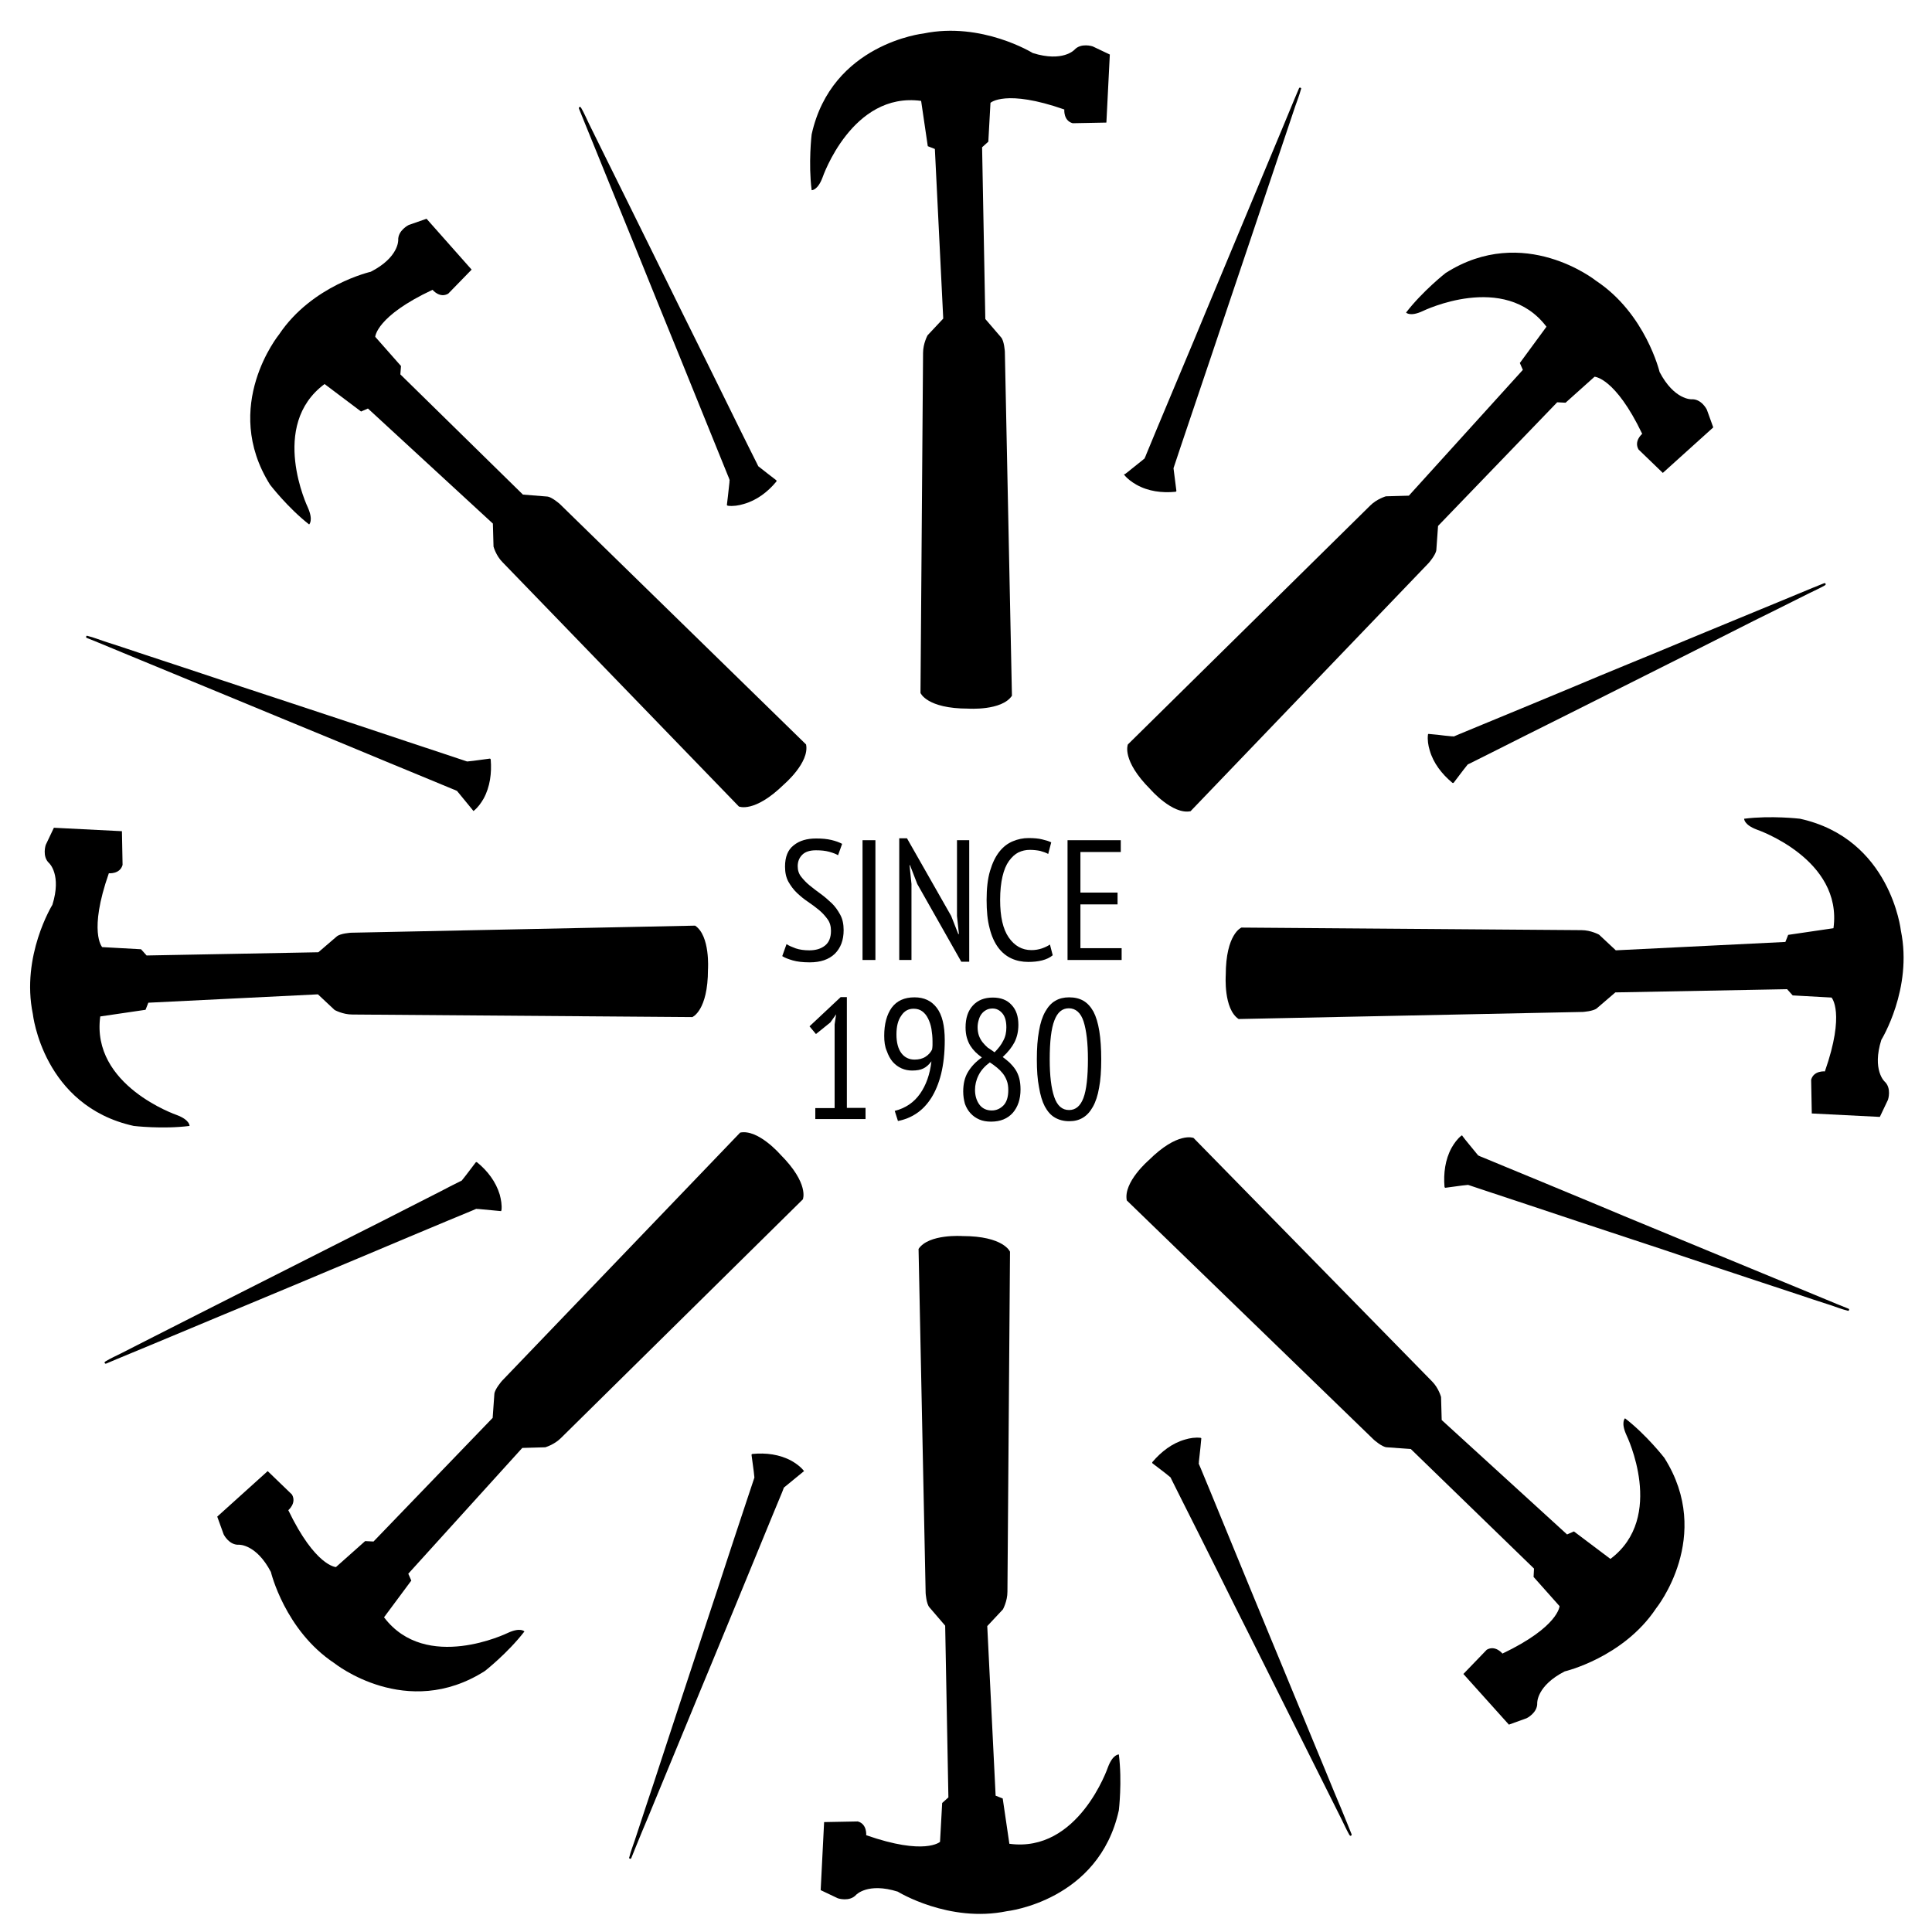
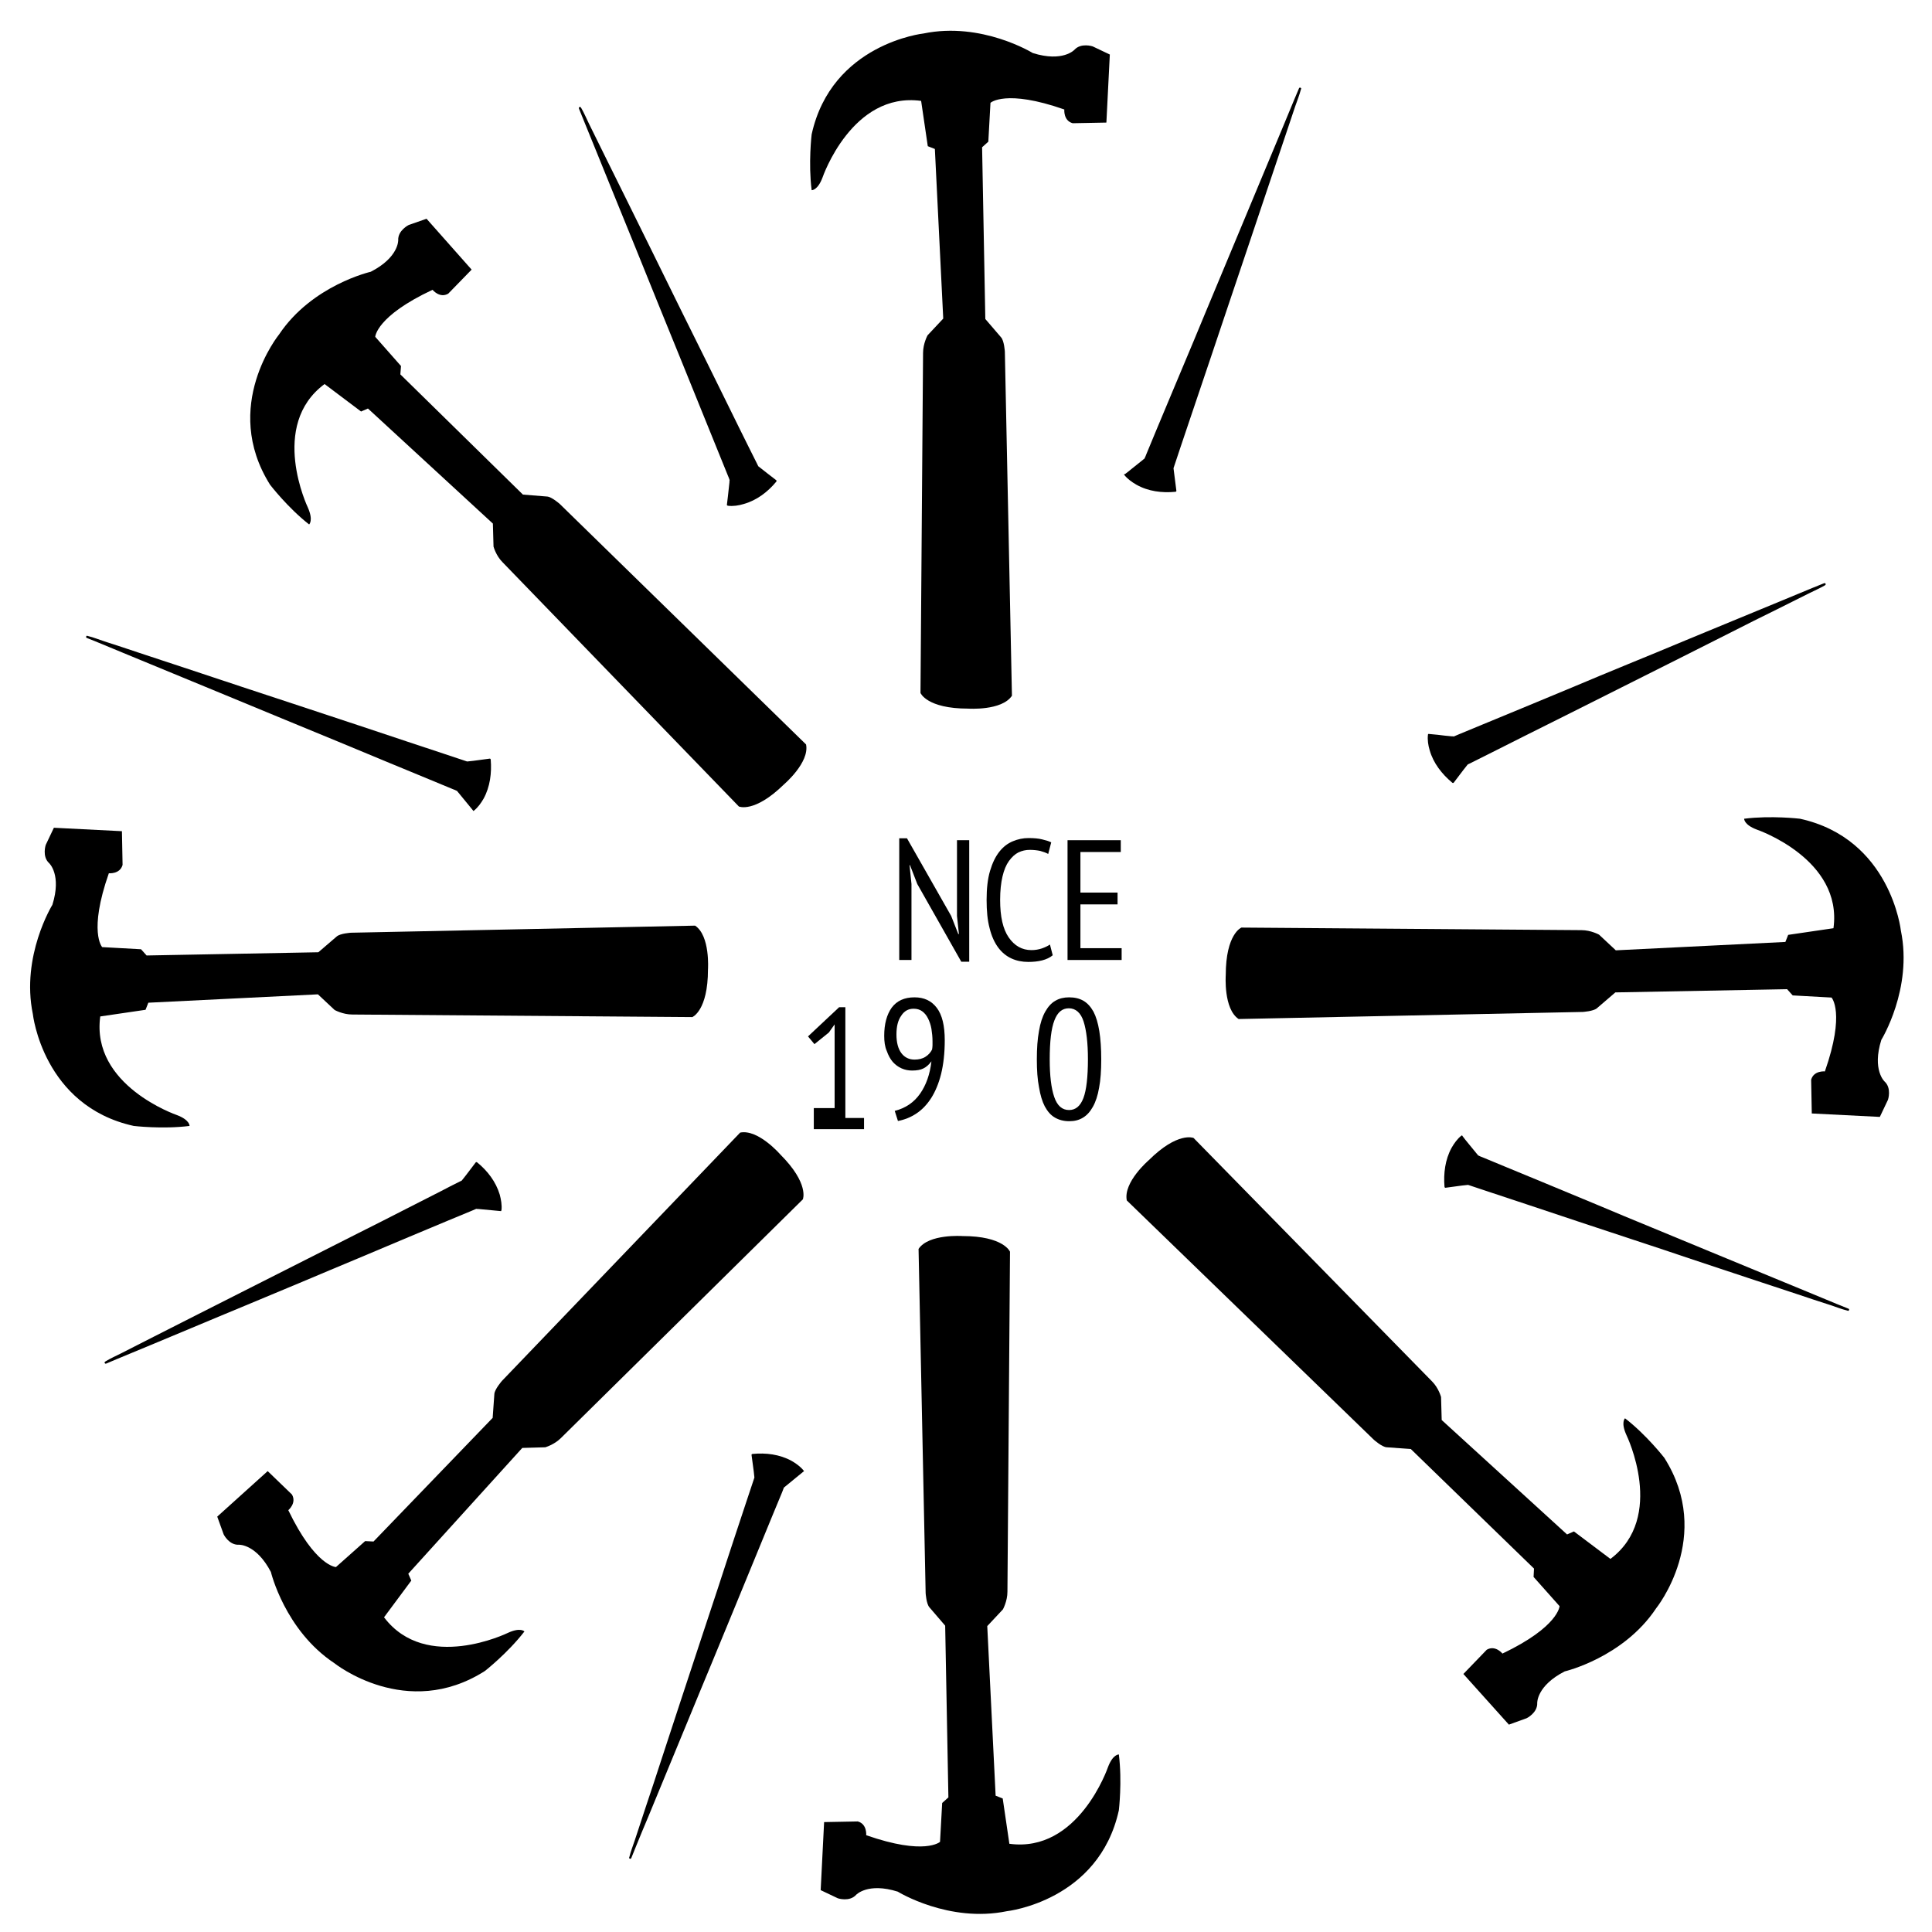
<svg xmlns="http://www.w3.org/2000/svg" version="1.1" id="Layer_1" x="0px" y="0px" viewBox="0 0 900 900" style="enable-background:new 0 0 900 900;" xml:space="preserve">
  <path d="M428.8,322.8c0,0,2.9,7.3,22.2,7.3c0,0,15.7,1.1,20.4-6l-3.3-160.3c0,0-0.3-5.1-1.8-6.7l-7.3-8.5l-1.5-80l2.9-2.6l1-18.1  c0,0,7-6.5,34.4,3.1c0,0-0.5,5.2,3.9,6.4l15.7-0.3l1.6-31.7l-8-3.8c0,0-5.4-1.8-8.5,1.6c0,0-5.4,5.9-19.4,1.5  c0,0-23.8-14.7-50.9-9.1c0,0-42.8,4.7-52.1,47c0,0-1.6,13.4,0,26c0,0,2.8,0.2,5.1-6c0,0,13.7-40,45.9-35.6l3.1,21.1l3.3,1.3l3.9,79  l-7.3,7.8c0,0-2.1,3.8-2.1,8.2L428.8,322.8z" />
  <path d="M470.5,583.1c0,0-2.9-7.3-22.2-7.3c0,0-15.7-1.1-20.4,6l3.3,160.3c0,0,0.3,5.1,1.8,6.7l7.3,8.5l1.5,80l-2.9,2.6l-1,18.1  c0,0-7,6.5-34.4-3.1c0,0,0.5-5.2-3.9-6.4l-15.7,0.3l-1.6,31.7l8,3.8c0,0,5.4,1.8,8.5-1.6c0,0,5.4-5.9,19.4-1.5  c0,0,23.8,14.7,50.9,9.1c0,0,42.8-4.7,52.1-47c0,0,1.6-13.4,0-26c0,0-2.8-0.2-5.1,6c0,0-13.7,40-45.9,35.6l-3.1-21.1l-3.3-1.3  l-3.9-79l7.3-7.8c0,0,2.1-3.8,2.1-8.2L470.5,583.1z" />
  <path d="M578.3,432.1c0,0-7.3,2.9-7.3,22.2c0,0-1.1,15.7,6,20.4l160.3-3.3c0,0,5.1-0.3,6.7-1.8l8.5-7.3l80-1.5l2.6,2.9l18.1,1  c0,0,6.5,7-3.1,34.4c0,0-5.2-0.5-6.4,3.9l0.3,15.7l31.7,1.6l3.8-8c0,0,1.8-5.4-1.6-8.5c0,0-5.9-5.4-1.5-19.4c0,0,14.7-23.8,9.1-50.9  c0,0-4.7-42.8-47-52.1c0,0-13.4-1.6-26,0c0,0-0.2,2.8,6,5.1c0,0,40,13.7,35.6,45.9l-21.1,3.1l-1.3,3.3l-79,3.9l-7.8-7.3  c0,0-3.8-2.1-8.2-2.1L578.3,432.1z" />
  <path d="M322.5,473.8c0,0,7.3-2.9,7.3-22.2c0,0,1.1-15.7-6-20.4l-160.3,3.3c0,0-5.1,0.3-6.7,1.8l-8.5,7.3l-80,1.5l-2.6-2.9l-18.1-1  c0,0-6.5-7,3.1-34.4c0,0,5.2,0.5,6.4-3.9l-0.3-15.7l-31.7-1.6l-3.8,8c0,0-1.8,5.4,1.6,8.5c0,0,5.9,5.4,1.5,19.4  c0,0-14.7,23.8-9.1,50.9c0,0,4.7,42.8,47,52.1c0,0,13.4,1.6,26,0c0,0,0.2-2.8-6-5.1c0,0-40-13.7-35.6-45.9l21.1-3.1l1.3-3.3l79-3.9  l7.8,7.3c0,0,3.8,2.1,8.2,2.1L322.5,473.8z" />
  <path d="M556,530.1c0,0-7.3-3.1-20.9,10.4c0,0-11.9,10.2-10.2,18.7L640,670.7c0,0,3.8,3.4,6,3.5l11.2,0.8l57.4,55.7l-0.2,3.9  l12.1,13.6c0,0-0.4,9.6-26.6,22.1c0,0-3.3-4.1-7.3-1.8l-10.9,11.3l21.2,23.6l8.3-3c0,0,5.1-2.5,4.9-7.1c0,0-0.3-8,12.8-14.7  c0,0,27.3-6.4,42.6-29.4c0,0,27-33.5,3.8-70.1c0,0-8.3-10.7-18.3-18.4c0,0-2.1,1.8,0.7,7.9c0,0,18.5,38.1-7.5,57.6l-17-12.8  l-3.2,1.4l-58.4-53.3l-0.3-10.7c0,0-1.1-4.2-4.2-7.3L556,530.1z" />
  <path d="M344.2,375.7c0,0,7.2,3.2,21-10.3c0,0,12-10.2,10.3-18.6l-114.7-112c0,0-3.8-3.4-6-3.5l-11.2-0.9l-57.1-56l0.3-3.9l-12-13.6  c0,0,0.4-9.6,26.7-21.9c0,0,3.3,4.1,7.3,1.8l10.9-11.2l-21-23.7l-8.3,2.9c0,0-5.1,2.5-4.9,7.1c0,0,0.3,8-12.8,14.7  c0,0-27.3,6.2-42.7,29.2c0,0-27.2,33.4-4.2,70c0,0,8.2,10.7,18.2,18.5c0,0,2.1-1.8-0.6-7.9c0,0-18.3-38.2,7.8-57.5l17,12.8l3.2-1.4  l58.2,53.6l0.3,10.7c0,0,1.1,4.2,4.2,7.3L344.2,375.7z" />
-   <path d="M525.4,346.8c0,0-3.1,7.3,10.5,20.9c0,0,10.3,11.9,18.7,10.2l111-115.7c0,0,3.3-3.8,3.5-6l0.8-11.2l55.5-57.6l3.9,0.2  l13.5-12.1c0,0,9.6,0.3,22.2,26.6c0,0-4,3.3-1.7,7.3l11.3,10.9l23.5-21.2l-3-8.3c0,0-2.5-5.1-7.2-4.8c0,0-8,0.3-14.8-12.7  c0,0-6.5-27.2-29.6-42.5c0,0-33.6-26.9-70.1-3.6c0,0-10.6,8.3-18.4,18.4c0,0,1.8,2.1,7.8-0.7c0,0,38-18.6,57.6,7.3L708,169.1  l1.4,3.2l-53.1,58.6l-10.7,0.3c0,0-4.2,1.2-7.3,4.3L525.4,346.8z" />
  <path d="M374,558.7c0,0,3.1-7.3-10.5-20.9c0,0-10.3-11.9-18.7-10.2l-111,115.7c0,0-3.3,3.8-3.5,6l-0.8,11.2L174,718.1l-3.9-0.2  L156.5,730c0,0-9.6-0.3-22.2-26.5c0,0,4-3.3,1.7-7.3l-11.3-10.9l-23.5,21.2l3,8.3c0,0,2.5,5.1,7.2,4.8c0,0,8-0.3,14.8,12.7  c0,0,6.5,27.2,29.6,42.5c0,0,33.6,26.9,70.1,3.6c0,0,10.6-8.3,18.4-18.4c0,0-1.8-2.1-7.8,0.7c0,0-38,18.6-57.6-7.3l12.7-17.1  l-1.4-3.2l53.1-58.6l10.7-0.3c0,0,4.2-1.2,7.3-4.3L374,558.7z" />
  <path d="M374.4,685.1c-1.5-1.9-3.6-3.4-5.7-4.6c-5.5-3-11.9-3.8-18.1-3.2c-0.2,0-0.6,0.2-0.5,0.5c0.4,3.4,1,6.8,1.3,10.2  c0,0.5,0.1,0,0,0.4c-0.1,0.3-0.2,0.6-0.3,0.9c-1.1,3.2-2.1,6.4-3.2,9.6c-1.9,5.8-3.9,11.7-5.8,17.5c-2.5,7.7-5.1,15.4-7.6,23.2  c-2.9,8.8-5.8,17.5-8.7,26.3c-3,9.1-6,18.2-9,27.3c-2.8,8.6-5.7,17.3-8.5,25.9c-2.4,7.4-4.8,14.7-7.3,22.1  c-1.8,5.4-3.5,10.7-5.3,16.1c-0.8,2.5-1.9,5.1-2.5,7.7c0,0.1-0.1,0.2-0.1,0.3c-0.1,0.2,0,0.4,0.2,0.5c0.3,0.2,0.7,0.1,0.8-0.3  c0.7-1.7,1.4-3.5,2.1-5.2c1.9-4.7,3.8-9.3,5.8-14c2.8-6.9,5.7-13.7,8.5-20.6c3.4-8.2,6.8-16.5,10.2-24.7c3.7-8.9,7.3-17.8,11-26.6  c3.6-8.7,7.2-17.5,10.8-26.2c3.2-7.9,6.5-15.7,9.7-23.6c2.5-6.2,5.1-12.3,7.6-18.5c1.5-3.7,3.1-7.4,4.6-11.1  c0.3-0.7,0.5-1.4,0.8-2.1c0,0.1,0.7-0.5,0.8-0.6c1.7-1.4,3.3-2.7,5-4.1c1.1-0.9,2.2-1.8,3.3-2.7  C374.5,685.6,374.6,685.2,374.4,685.1z" />
  <path d="M233.6,563.8c0.3-2.4-0.2-5-0.8-7.3c-1.8-6-5.7-11.1-10.5-15c-0.2-0.2-0.5-0.2-0.7,0c-2.1,2.7-4.1,5.5-6.3,8.2  c-0.3,0.4,0,0.1-0.3,0.3c-0.3,0.2-0.6,0.3-0.8,0.4c-3,1.5-6,3-9,4.6c-5.5,2.8-11,5.6-16.5,8.4c-7.2,3.7-14.5,7.4-21.7,11  c-8.2,4.2-16.5,8.3-24.7,12.5c-8.6,4.3-17.1,8.7-25.7,13c-8.1,4.1-16.2,8.2-24.3,12.3c-6.9,3.5-13.8,7-20.7,10.5  c-5,2.6-10.1,5.1-15.1,7.7c-2.4,1.2-4.9,2.3-7.2,3.7c-0.1,0.1-0.2,0.1-0.3,0.2c-0.2,0.1-0.3,0.3-0.3,0.5c0.1,0.3,0.4,0.6,0.8,0.4  c1.7-0.7,3.4-1.4,5.2-2.2c4.7-1.9,9.3-3.9,14-5.8c6.9-2.9,13.7-5.7,20.6-8.6c8.2-3.4,16.4-6.9,24.7-10.3c8.9-3.7,17.7-7.4,26.6-11.1  c8.7-3.7,17.4-7.3,26.2-11c7.8-3.3,15.7-6.6,23.5-9.9c6.1-2.6,12.3-5.1,18.4-7.7c3.7-1.5,7.4-3.1,11.1-4.6c0.7-0.3,1.4-0.6,2.1-0.9  c0,0.1,0.9,0.1,1,0.1c2.1,0.2,4.3,0.4,6.4,0.6c1.4,0.1,2.8,0.3,4.2,0.4C233.3,564.2,233.5,564,233.6,563.8z" />
  <path d="M220.7,377.7c1.9-1.5,3.4-3.6,4.6-5.7c3-5.5,3.8-11.9,3.3-18.1c0-0.2-0.2-0.6-0.5-0.5c-3.4,0.4-6.8,1-10.2,1.3  c-0.5,0,0,0.1-0.4,0c-0.3-0.1-0.6-0.2-0.9-0.3c-3.2-1.1-6.4-2.1-9.6-3.2c-5.8-1.9-11.7-3.9-17.5-5.8c-7.7-2.6-15.4-5.1-23.1-7.7  c-8.8-2.9-17.5-5.8-26.3-8.7c-9.1-3-18.2-6-27.3-9c-8.6-2.9-17.3-5.7-25.9-8.6c-7.4-2.4-14.7-4.9-22.1-7.3  c-5.4-1.8-10.7-3.6-16.1-5.3c-2.5-0.8-5.1-1.9-7.7-2.5c-0.1,0-0.2-0.1-0.3-0.1c-0.2-0.1-0.4,0-0.5,0.2c-0.2,0.3-0.1,0.7,0.3,0.8  c1.7,0.7,3.4,1.4,5.2,2.1c4.7,1.9,9.3,3.9,14,5.8c6.9,2.8,13.7,5.7,20.6,8.5c8.2,3.4,16.5,6.8,24.7,10.2c8.9,3.7,17.7,7.3,26.6,11  c8.7,3.6,17.5,7.2,26.2,10.8c7.9,3.3,15.7,6.5,23.6,9.8c6.1,2.5,12.3,5.1,18.4,7.6c3.7,1.5,7.4,3.1,11.1,4.6  c0.7,0.3,1.4,0.5,2.1,0.9c-0.1,0,0.5,0.7,0.6,0.8c1.4,1.7,2.7,3.3,4.1,5c0.9,1.1,1.8,2.2,2.7,3.3  C220.2,377.7,220.6,377.8,220.7,377.7z" />
  <path d="M339.1,235.6c2.4,0.3,5-0.1,7.3-0.8c6.1-1.7,11.2-5.6,15.2-10.4c0.2-0.2,0.2-0.5,0-0.7c-2.7-2.1-5.5-4.2-8.1-6.3  c-0.4-0.3-0.1,0-0.3-0.3c-0.2-0.3-0.3-0.6-0.4-0.8c-1.5-3-3-6-4.5-9c-2.7-5.5-5.5-11-8.2-16.6c-3.6-7.3-7.2-14.6-10.8-21.9  c-4.1-8.3-8.2-16.5-12.3-24.8c-4.2-8.6-8.5-17.2-12.7-25.8c-4-8.2-8.1-16.3-12.1-24.5c-3.4-6.9-6.9-13.9-10.3-20.8  c-2.5-5.1-5-10.1-7.5-15.2c-1.2-2.4-2.2-4.9-3.6-7.3c-0.1-0.1-0.1-0.2-0.2-0.3c-0.1-0.2-0.3-0.3-0.5-0.3c-0.3,0.1-0.6,0.4-0.4,0.8  c0.7,1.7,1.4,3.5,2.1,5.2c1.9,4.7,3.8,9.3,5.7,14c2.8,6.9,5.6,13.8,8.4,20.7c3.4,8.3,6.7,16.5,10.1,24.8c3.6,8.9,7.2,17.8,10.8,26.7  c3.6,8.8,7.1,17.5,10.7,26.3c3.2,7.9,6.4,15.8,9.6,23.7c2.5,6.2,5,12.3,7.5,18.5c1.5,3.7,3,7.4,4.5,11.1c0.3,0.7,0.6,1.4,0.8,2.1  c-0.1,0-0.1,0.9-0.1,1c-0.2,2.1-0.5,4.3-0.7,6.4c-0.2,1.4-0.3,2.8-0.5,4.2C338.7,235.3,338.9,235.6,339.1,235.6z" />
  <path d="M523.7,221.2c1.5,1.9,3.6,3.4,5.7,4.6c5.5,3.1,11.9,3.9,18.1,3.3c0.2,0,0.6-0.2,0.5-0.5c-0.4-3.4-0.9-6.8-1.3-10.2  c0-0.5-0.1,0,0-0.4c0.1-0.3,0.2-0.6,0.3-0.9c1.1-3.2,2.1-6.4,3.2-9.6c2-5.8,3.9-11.7,5.9-17.5c2.6-7.7,5.2-15.4,7.8-23.1  c2.9-8.7,5.9-17.5,8.8-26.2c3.1-9.1,6.1-18.2,9.2-27.3c2.9-8.6,5.8-17.3,8.7-25.9c2.5-7.3,4.9-14.7,7.4-22  c1.8-5.4,3.6-10.7,5.4-16.1c0.9-2.5,1.9-5.1,2.6-7.7c0-0.1,0.1-0.2,0.1-0.3c0.1-0.2,0-0.4-0.2-0.5c-0.3-0.2-0.7-0.1-0.8,0.3  c-0.7,1.7-1.4,3.4-2.2,5.2c-1.9,4.7-3.9,9.3-5.8,14c-2.9,6.9-5.7,13.7-8.6,20.6c-3.4,8.2-6.9,16.5-10.3,24.7  c-3.7,8.9-7.4,17.7-11.1,26.6c-3.6,8.7-7.3,17.4-10.9,26.2c-3.3,7.9-6.6,15.7-9.9,23.6c-2.6,6.1-5.1,12.3-7.7,18.4  c-1.5,3.7-3.1,7.4-4.6,11.1c-0.3,0.7-0.5,1.4-0.9,2.1c0-0.1-0.7,0.5-0.8,0.6c-1.7,1.3-3.3,2.7-5,4c-1.1,0.9-2.2,1.8-3.3,2.6  C523.6,220.7,523.6,221,523.7,221.2z" />
  <path d="M665.2,342.2c-0.3,2.4,0.1,5,0.8,7.3c1.7,6,5.7,11.1,10.5,15.1c0.2,0.2,0.5,0.2,0.7,0c2.1-2.7,4.1-5.5,6.3-8.2  c0.3-0.4,0-0.1,0.3-0.3c0.3-0.2,0.6-0.3,0.8-0.4c3-1.5,6-3,9-4.5c5.5-2.8,11-5.5,16.5-8.3c7.3-3.6,14.5-7.3,21.8-10.9  c8.2-4.1,16.5-8.3,24.7-12.4c8.6-4.3,17.1-8.6,25.7-12.9c8.1-4.1,16.3-8.2,24.4-12.3c6.9-3.5,13.8-7,20.8-10.4  c5.1-2.5,10.1-5.1,15.2-7.6c2.4-1.2,4.9-2.3,7.2-3.6c0.1-0.1,0.2-0.1,0.3-0.2c0.2-0.1,0.3-0.3,0.3-0.5c-0.1-0.3-0.4-0.6-0.8-0.4  c-1.7,0.7-3.4,1.4-5.2,2.1c-4.7,1.9-9.3,3.9-14,5.8c-6.9,2.8-13.7,5.7-20.6,8.5c-8.2,3.4-16.5,6.8-24.7,10.2  c-8.9,3.7-17.7,7.4-26.6,11c-8.7,3.6-17.5,7.2-26.2,10.9c-7.9,3.3-15.7,6.5-23.6,9.8c-6.1,2.5-12.3,5.1-18.4,7.6  c-3.7,1.5-7.4,3.1-11.1,4.6c-0.7,0.3-1.4,0.6-2.1,0.9c0-0.1-0.9-0.1-1-0.1c-2.1-0.2-4.3-0.4-6.4-0.7c-1.4-0.1-2.8-0.3-4.2-0.4  C665.5,341.8,665.2,342,665.2,342.2z" />
  <path d="M680.8,529c-1.9,1.5-3.4,3.6-4.6,5.7c-3,5.5-3.8,11.9-3.3,18.1c0,0.2,0.2,0.6,0.5,0.5c3.4-0.4,6.8-1,10.2-1.3  c0.5,0,0-0.1,0.4,0c0.3,0.1,0.6,0.2,0.9,0.3c3.2,1.1,6.4,2.1,9.6,3.2c5.8,1.9,11.7,3.9,17.5,5.8c7.7,2.6,15.4,5.1,23.1,7.7  c8.8,2.9,17.5,5.8,26.3,8.7c9.1,3,18.2,6,27.3,9.1c8.6,2.9,17.3,5.7,25.9,8.6c7.4,2.4,14.7,4.9,22.1,7.3c5.4,1.8,10.7,3.6,16.1,5.3  c2.5,0.8,5.1,1.9,7.7,2.5c0.1,0,0.2,0.1,0.3,0.1c0.2,0.1,0.4,0,0.5-0.2c0.2-0.3,0.1-0.7-0.3-0.8c-1.7-0.7-3.4-1.4-5.2-2.1  c-4.7-1.9-9.3-3.9-14-5.8c-6.9-2.8-13.7-5.7-20.6-8.5c-8.2-3.4-16.5-6.8-24.7-10.2c-8.9-3.7-17.7-7.3-26.6-11  c-8.7-3.6-17.5-7.2-26.2-10.9c-7.9-3.3-15.7-6.5-23.6-9.8c-6.1-2.5-12.3-5.1-18.4-7.6c-3.7-1.5-7.4-3.1-11.1-4.6  c-0.7-0.3-1.4-0.5-2.1-0.9c0.1,0-0.5-0.7-0.6-0.8c-1.4-1.7-2.7-3.3-4.1-5c-0.9-1.1-1.8-2.2-2.6-3.3C681.3,528.9,681,528.9,680.8,529  z" />
-   <path d="M559.3,669.8c-2.4-0.3-5,0.1-7.3,0.8c-6,1.7-11.1,5.7-15.1,10.4c-0.2,0.2-0.2,0.5,0,0.7c2.7,2.1,5.5,4.1,8.1,6.3  c0.4,0.3,0.1,0,0.3,0.3c0.2,0.3,0.3,0.6,0.4,0.8c1.5,3,3,6,4.5,9c2.8,5.5,5.5,11,8.3,16.5c3.6,7.3,7.3,14.5,10.9,21.8  c4.1,8.3,8.2,16.5,12.4,24.8c4.3,8.6,8.6,17.2,12.9,25.8c4.1,8.1,8.1,16.3,12.2,24.4c3.5,6.9,6.9,13.9,10.4,20.8  c2.5,5.1,5.1,10.1,7.6,15.2c1.2,2.4,2.3,4.9,3.6,7.2c0.1,0.1,0.1,0.2,0.2,0.3c0.1,0.2,0.3,0.3,0.5,0.3c0.3-0.1,0.6-0.4,0.4-0.8  c-0.7-1.7-1.4-3.5-2.1-5.2c-1.9-4.7-3.8-9.3-5.8-14c-2.8-6.9-5.7-13.8-8.5-20.6c-3.4-8.2-6.8-16.5-10.2-24.7  c-3.7-8.9-7.3-17.8-11-26.6c-3.6-8.7-7.2-17.5-10.8-26.2c-3.2-7.9-6.5-15.7-9.7-23.6c-2.5-6.2-5.1-12.3-7.6-18.5  c-1.5-3.7-3.1-7.4-4.6-11.1c-0.3-0.7-0.6-1.4-0.9-2.1c0.1,0,0.1-0.9,0.1-1c0.2-2.1,0.5-4.3,0.7-6.4c0.1-1.4,0.3-2.8,0.4-4.2  C559.7,670.1,559.5,669.8,559.3,669.8z" />
  <g>
-     <path d="M366.4,439.8c1,0.7,2.4,1.3,4.3,2c1.8,0.6,3.9,0.9,6.3,0.9c3,0,5.4-0.7,7.3-2.2c1.9-1.5,2.8-3.8,2.8-6.9   c0-2.1-0.5-3.9-1.6-5.4c-1.1-1.5-2.4-3-4-4.3c-1.6-1.3-3.3-2.6-5.1-3.8c-1.8-1.2-3.5-2.6-5.1-4.1c-1.6-1.5-2.9-3.3-4-5.2   c-1.1-2-1.6-4.3-1.6-7.1c0-4.5,1.3-7.8,4-9.9c2.7-2.2,6.2-3.2,10.5-3.2c2.7,0,5,0.2,7.1,0.7c2.1,0.5,3.7,1.1,5,1.8l-1.9,5.3   c-1-0.6-2.3-1.1-4.1-1.6c-1.8-0.5-3.8-0.7-6.2-0.7c-2.9,0-5,0.7-6.4,2.1c-1.4,1.4-2.1,3.2-2.1,5.3c0,1.9,0.5,3.5,1.6,4.9   c1.1,1.4,2.4,2.8,4,4.1s3.3,2.6,5.1,3.9c1.8,1.3,3.5,2.8,5.1,4.3s2.9,3.4,4,5.4c1.1,2,1.6,4.4,1.6,7.2c0,4.7-1.4,8.3-4.1,11   c-2.8,2.7-6.7,4-11.7,4c-3.2,0-5.8-0.3-7.9-0.9c-2-0.6-3.7-1.2-4.9-2L366.4,439.8z" />
-     <path d="M401.8,391.4h6v55.8h-6V391.4z" />
    <path d="M427.3,411.8l-3.4-8.8h-0.2l0.9,8.8v35.4h-5.7v-56.7h3.6l20.6,36.2l3.3,8.4h0.3l-0.9-8.4v-35.3h5.7V448h-3.7L427.3,411.8z" />
    <path d="M490.4,445c-1.3,1.1-3,1.9-5,2.4c-2,0.5-4.1,0.7-6.4,0.7c-2.8,0-5.4-0.5-7.8-1.6s-4.5-2.8-6.2-5.1c-1.7-2.3-3.1-5.3-4-9   c-1-3.7-1.4-8.1-1.4-13.2c0-5.3,0.5-9.8,1.6-13.5c1.1-3.7,2.5-6.6,4.3-8.9c1.8-2.3,3.9-3.9,6.3-4.9c2.4-1,4.8-1.5,7.3-1.5   c2.6,0,4.7,0.2,6.3,0.6c1.7,0.4,3.1,0.8,4.3,1.4l-1.4,5.4c-1.1-0.6-2.3-1-3.7-1.4c-1.4-0.3-3.1-0.5-4.9-0.5c-1.9,0-3.6,0.4-5.3,1.2   c-1.6,0.8-3.1,2.2-4.4,4c-1.3,1.8-2.3,4.2-3,7.2c-0.7,3-1.1,6.6-1.1,10.9c0,7.8,1.3,13.6,4,17.5s6.2,5.9,10.6,5.9   c1.8,0,3.4-0.3,4.9-0.8c1.4-0.5,2.7-1.1,3.7-1.8L490.4,445z" />
    <path d="M497.3,391.4h24.8v5.5h-18.8v18.9h17.3v5.5h-17.3v20.4h19.2v5.5h-25.2V391.4z" />
-     <path d="M379.8,516.2h9v-39l0.7-4.7l-2.7,3.8l-6.7,5.4l-3-3.6l14.5-13.6h2.9v51.6h8.7v5.2h-23.4V516.2z" />
+     <path d="M379.8,516.2h9v-39l-2.7,3.8l-6.7,5.4l-3-3.6l14.5-13.6h2.9v51.6h8.7v5.2h-23.4V516.2z" />
    <path d="M411.9,482.5c0-5.5,1.2-9.9,3.5-13.1c2.4-3.2,5.9-4.8,10.6-4.8c4.5,0,7.9,1.6,10.4,4.9c2.5,3.3,3.7,8.3,3.7,15.1   c0,6-0.6,11.2-1.7,15.7c-1.1,4.4-2.7,8.2-4.6,11.2c-2,3.1-4.3,5.5-6.9,7.2c-2.7,1.8-5.5,2.9-8.6,3.5l-1.5-4.7c5.1-1.3,9-4,11.8-8   c2.8-4,4.6-9,5.3-15.1c-1.1,1.5-2.3,2.6-3.7,3.3s-3.1,1-5.3,1c-1.7,0-3.3-0.3-4.9-1c-1.6-0.7-2.9-1.7-4.1-3   c-1.2-1.4-2.1-3.1-2.8-5.1C412.2,487.6,411.9,485.2,411.9,482.5z M417.6,481.9c0,3.8,0.8,6.7,2.3,8.7c1.5,2,3.6,3,6.1,3   c2,0,3.7-0.4,5.1-1.3c1.4-0.9,2.4-2,3.1-3.4c0.1-0.7,0.2-1.4,0.2-2s0-1.2,0-1.8c0-2-0.2-3.9-0.5-5.8c-0.3-1.8-0.9-3.5-1.6-4.9   c-0.7-1.4-1.6-2.5-2.7-3.3s-2.4-1.2-4-1.2c-2.5,0-4.4,1.1-5.8,3.3C418.3,475.3,417.6,478.2,417.6,481.9z" />
-     <path d="M448.7,508.5c0-3.6,0.7-6.6,2.2-9.1c1.5-2.5,3.6-4.8,6.5-6.8c-1.1-0.8-2.1-1.6-3-2.5c-0.9-0.9-1.7-1.9-2.4-3   c-0.7-1.1-1.2-2.4-1.6-3.7c-0.4-1.4-0.6-3-0.6-4.8c0-4.3,1.1-7.7,3.4-10.2c2.3-2.5,5.4-3.7,9.3-3.7c3.7,0,6.6,1.1,8.7,3.4   c2.2,2.3,3.2,5.4,3.2,9.3c0,3-0.6,5.7-1.8,8.1c-1.2,2.3-3,4.6-5.5,6.9c1.1,0.8,2.2,1.7,3.2,2.6c1,1,1.9,2,2.7,3.2   c0.8,1.2,1.4,2.6,1.8,4.1c0.4,1.5,0.6,3.3,0.6,5.2c0,4.5-1.2,8.1-3.6,10.9c-2.4,2.7-5.8,4.1-10.1,4.1c-2.1,0-3.9-0.3-5.5-1   c-1.6-0.7-2.9-1.6-4.1-2.9c-1.1-1.2-2-2.7-2.6-4.4C449,512.4,448.7,510.5,448.7,508.5z M461.1,494.9c-2.4,1.8-4.2,3.8-5.3,6.1   c-1.1,2.2-1.6,4.5-1.6,6.7c0,2.7,0.7,5,2,6.8c1.3,1.8,3.3,2.8,5.8,2.8c2.1,0,3.9-0.8,5.4-2.3s2.3-3.9,2.3-7.2   c0-1.6-0.2-3.1-0.7-4.4c-0.5-1.3-1.1-2.4-1.9-3.4c-0.8-1-1.7-1.9-2.7-2.7C463.3,496.4,462.2,495.6,461.1,494.9z M463.3,490.2   c1.8-1.8,3.2-3.6,4.1-5.5c1-1.8,1.4-3.9,1.4-6.1c0-2.9-0.6-5.1-1.9-6.6c-1.3-1.5-2.8-2.2-4.5-2.2c-1.1,0-2.1,0.2-3,0.7   c-0.9,0.5-1.6,1.1-2.2,1.9c-0.6,0.8-1,1.7-1.3,2.8c-0.3,1-0.5,2.1-0.5,3.3c0,1.4,0.2,2.7,0.6,3.9c0.4,1.1,1,2.2,1.7,3.1   c0.7,0.9,1.6,1.8,2.5,2.6C461.3,488.7,462.2,489.5,463.3,490.2z" />
    <path d="M483,493.5c0-5.1,0.3-9.5,1-13.2c0.6-3.7,1.6-6.7,2.9-9s2.8-4,4.7-5.1c1.9-1.1,4-1.6,6.4-1.6c2.6,0,4.8,0.5,6.7,1.6   c1.9,1.1,3.4,2.8,4.7,5.1c1.2,2.3,2.1,5.3,2.7,9c0.6,3.7,0.9,8.1,0.9,13.2c0,5.2-0.3,9.6-1,13.2c-0.6,3.6-1.6,6.6-2.9,8.9   s-2.8,4-4.7,5.1c-1.8,1.1-3.9,1.6-6.3,1.6c-2.6,0-4.8-0.6-6.7-1.7c-1.9-1.1-3.4-2.8-4.7-5.2c-1.2-2.3-2.1-5.3-2.7-9   C483.3,502.9,483,498.6,483,493.5z M489,493.5c0,7.6,0.7,13.4,2.1,17.5c1.4,4.1,3.7,6.1,6.9,6.1c3.1,0,5.3-1.9,6.7-5.6   c1.4-3.7,2.1-9.8,2.1-18.1c0-7.5-0.7-13.4-2-17.5c-1.3-4.1-3.7-6.2-6.9-6.2c-3.1,0-5.3,1.9-6.7,5.6   C489.7,479.1,489,485.2,489,493.5z" />
  </g>
</svg>